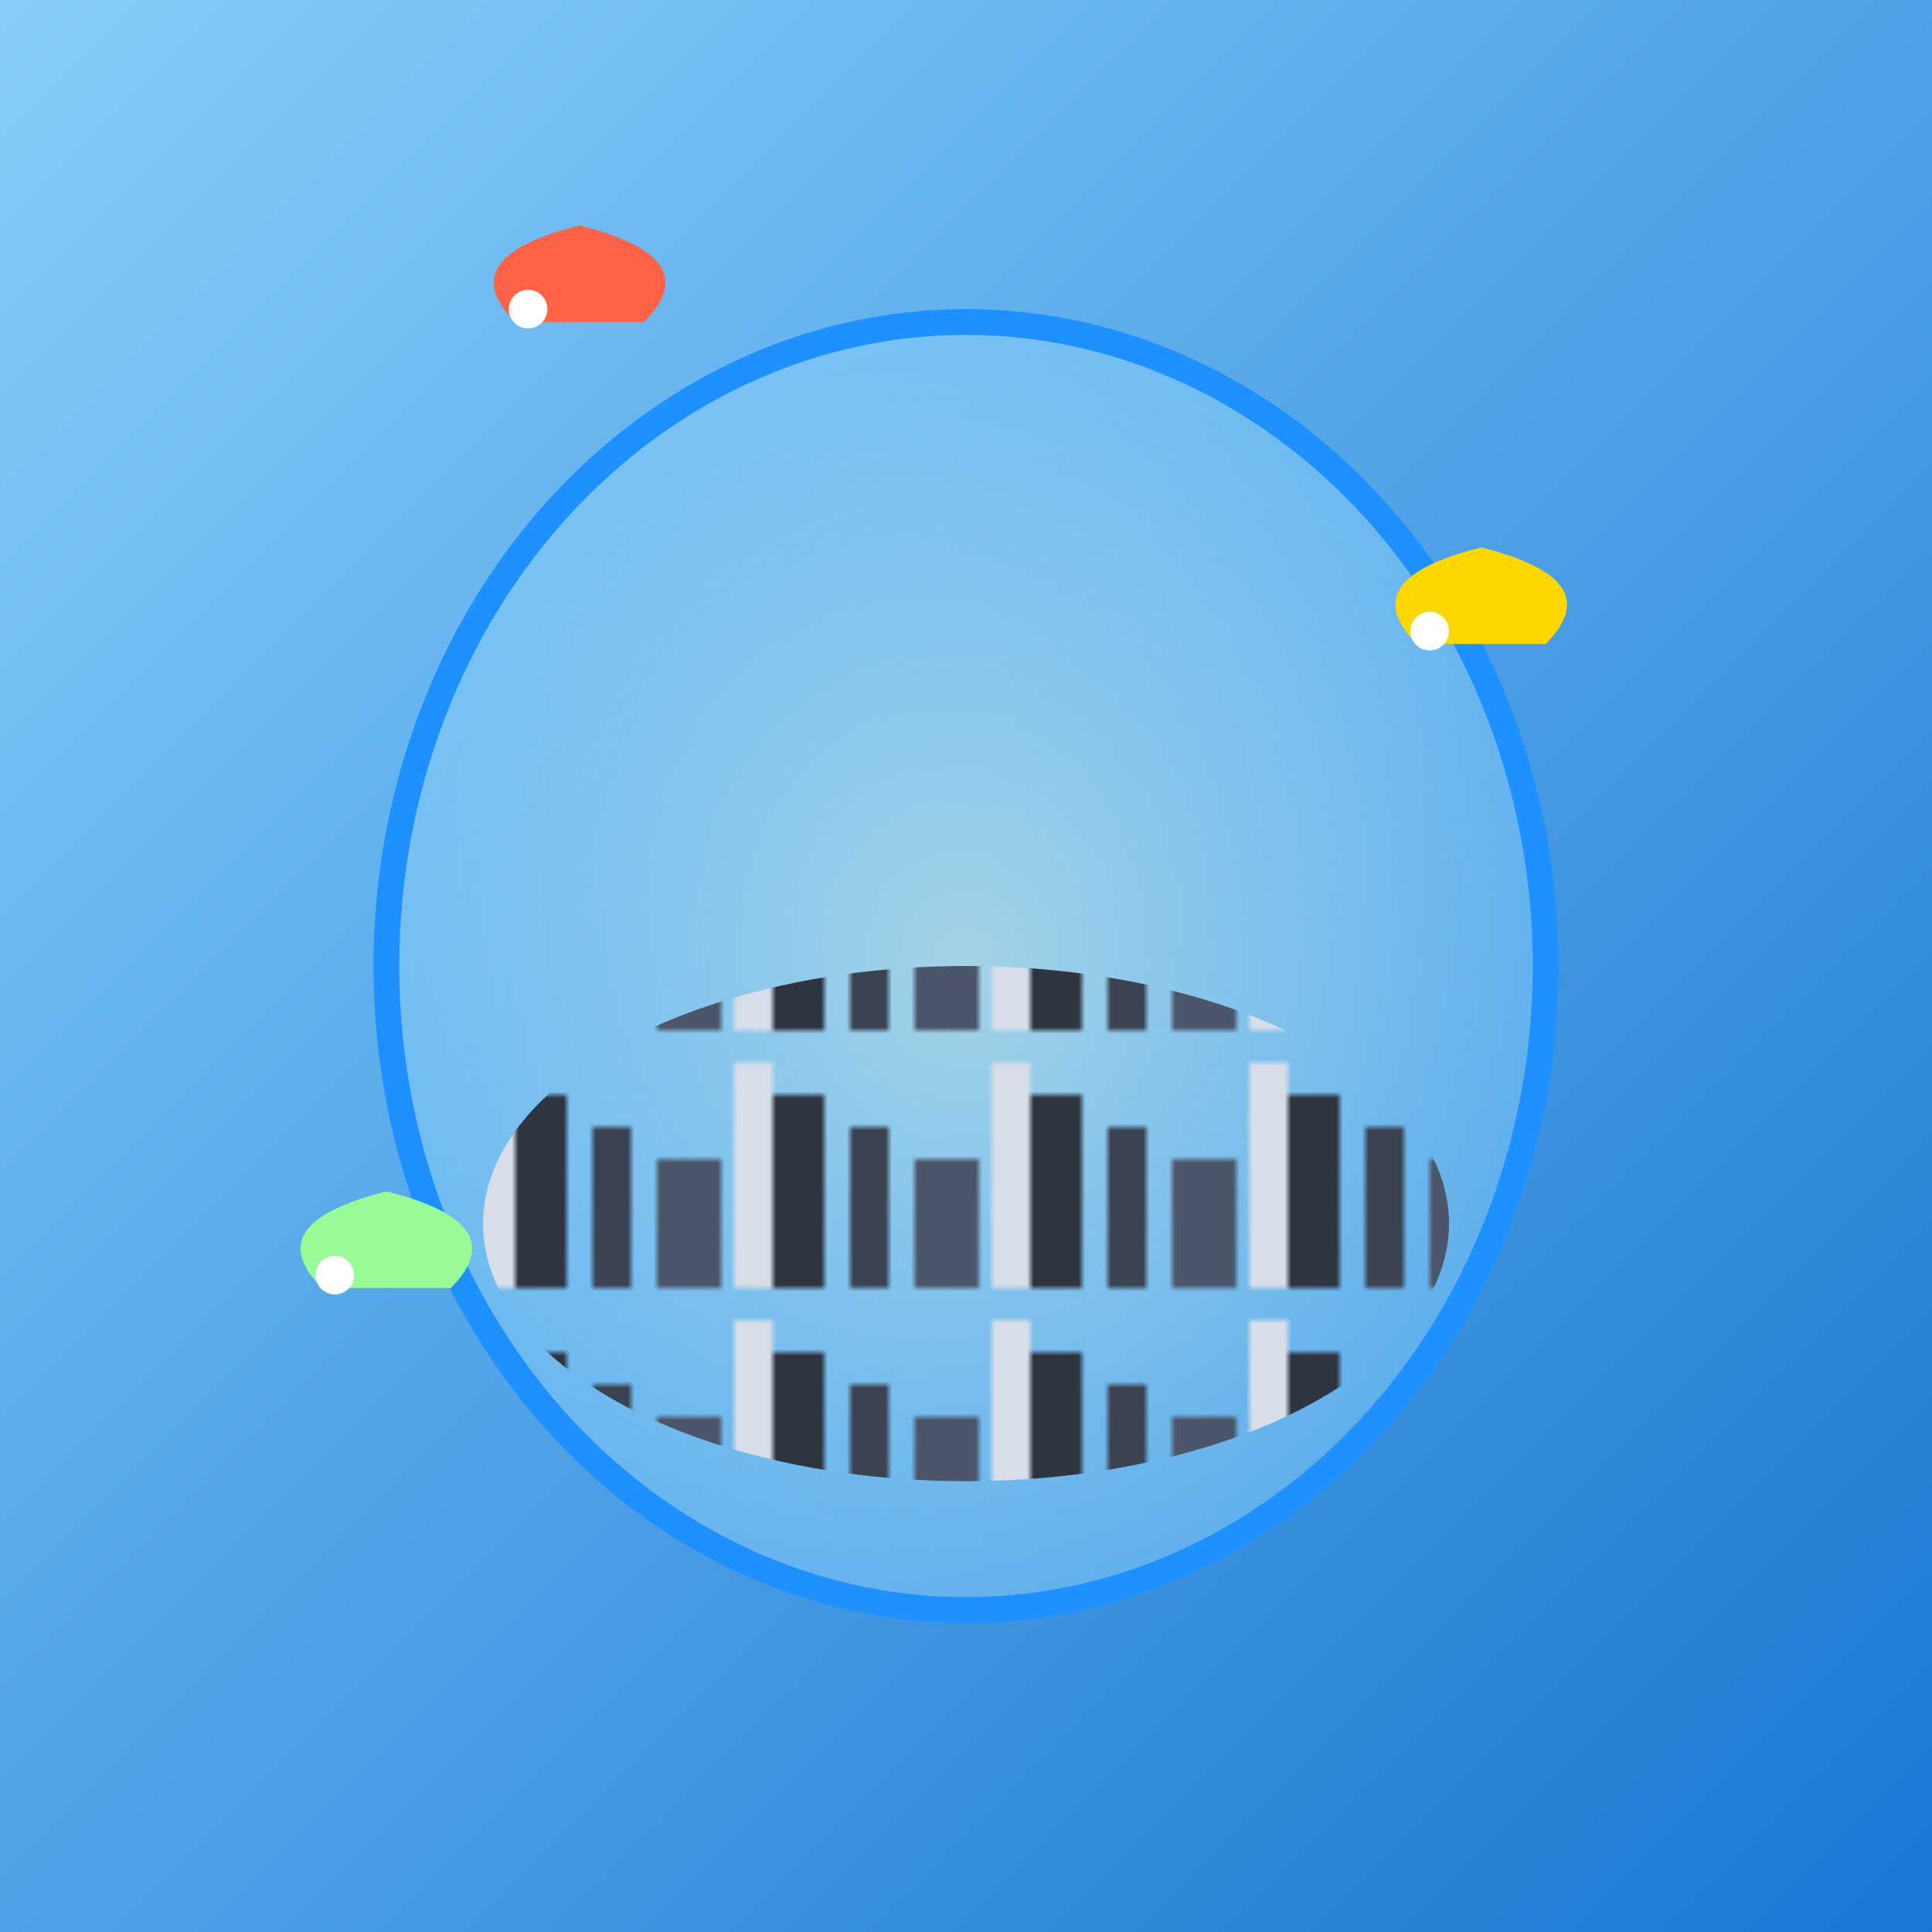
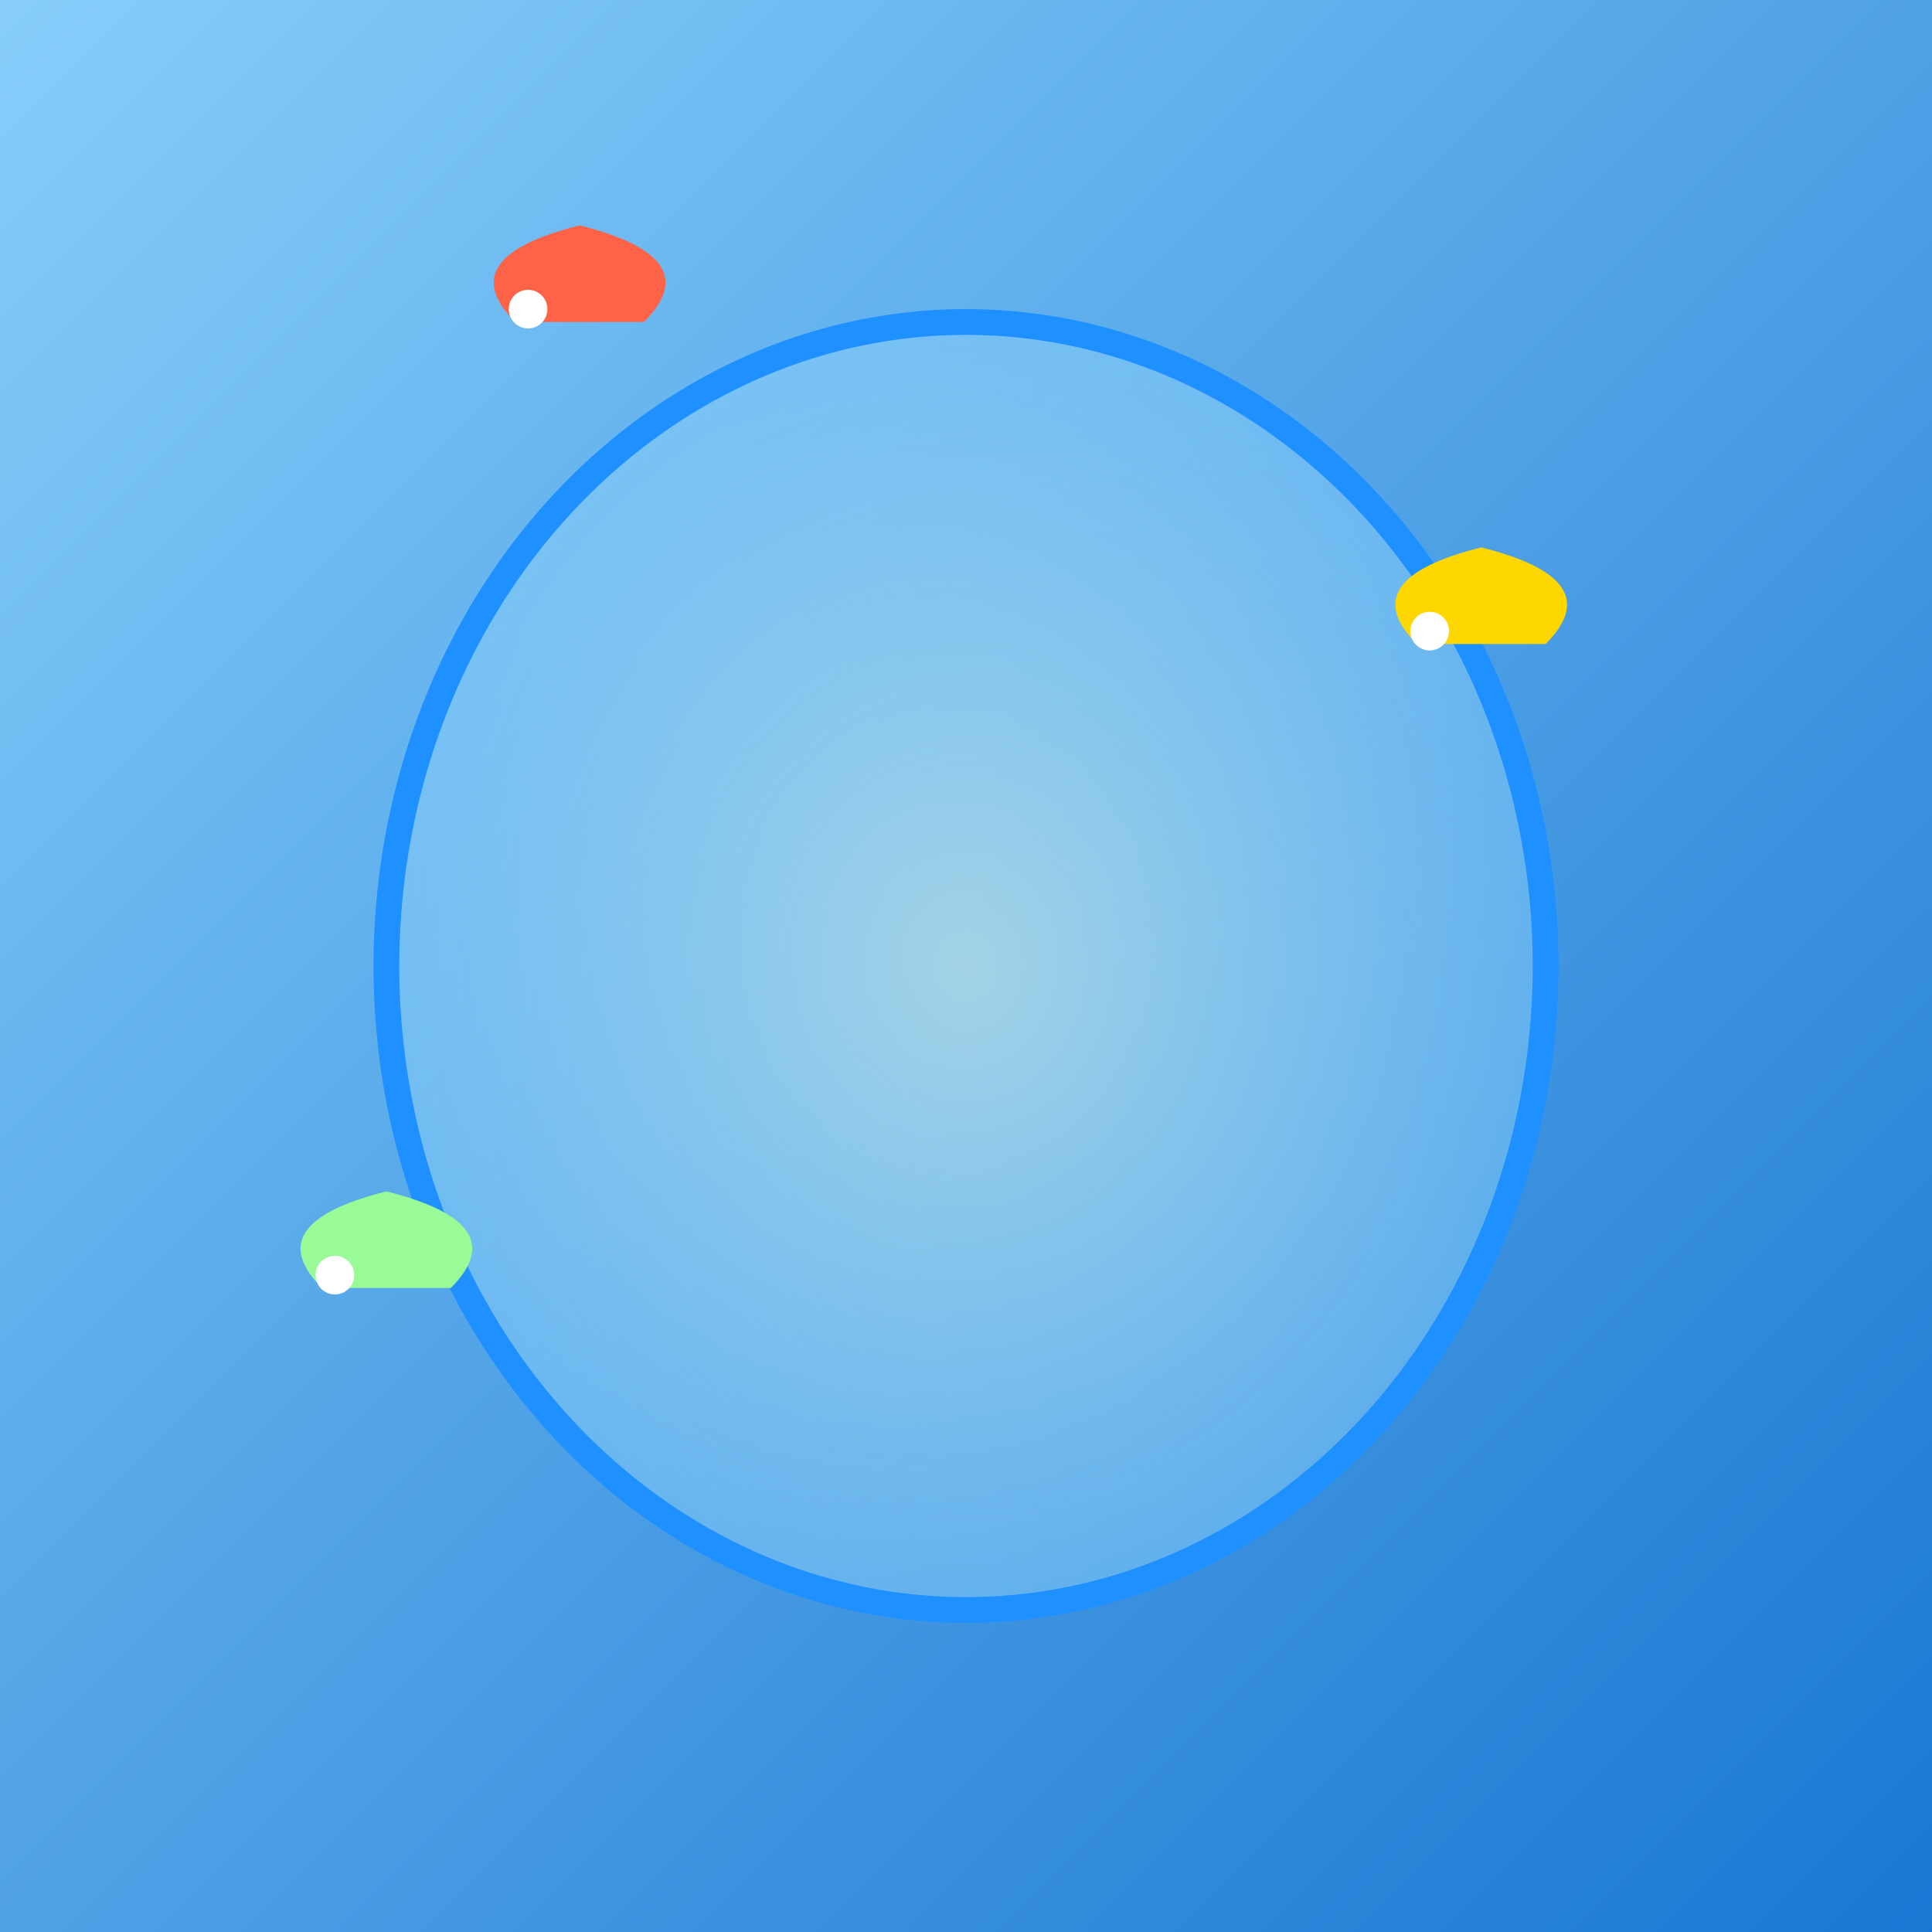
<svg xmlns="http://www.w3.org/2000/svg" viewBox="0 0 300 300">
  <defs>
    <radialGradient id="fishbowlGradient" cx="50%" cy="50%" r="50%" fx="50%" fy="50%">
      <stop offset="0%" style="stop-color:rgba(173, 216, 230, 0.9);" />
      <stop offset="100%" style="stop-color:rgba(135, 206, 250, 0.5);" />
    </radialGradient>
    <linearGradient id="skyGradient" x1="0%" y1="0%" x2="100%" y2="100%">
      <stop offset="0%" style="stop-color: #87CEFA;" />
      <stop offset="100%" style="stop-color: #1976D2;" />
    </linearGradient>
    <pattern id="cityPattern" x="0" y="0" width="40" height="40" patternUnits="userSpaceOnUse">
      <rect x="0" y="10" width="8" height="30" fill="#2E3440" />
      <rect x="12" y="15" width="6" height="25" fill="#3B4252" />
      <rect x="22" y="20" width="10" height="20" fill="#4C566A" />
-       <rect x="34" y="5" width="6" height="35" fill="#D8DEE9" />
    </pattern>
  </defs>
  <rect width="300" height="300" fill="url(#skyGradient)" />
  <ellipse cx="150" cy="150" rx="90" ry="100" fill="url(#fishbowlGradient)" stroke="#1E90FF" stroke-width="4" />
-   <ellipse cx="150" cy="190" rx="75" ry="40" fill="url(#cityPattern)" />
  <g>
    <path d="M80 50 Q70 40, 90 35 Q110 40, 100 50 Z" fill="#FF6347" />
    <circle cx="82" cy="48" r="3" fill="#FFF" />
-     <path d="M220 100 Q210 90, 230 85 Q250 90, 240 100 Z" fill="#FFD700" />
+     <path d="M220 100 Q210 90, 230 85 Q250 90, 240 100 " fill="#FFD700" />
    <circle cx="222" cy="98" r="3" fill="#FFF" />
    <path d="M50 200 Q40 190, 60 185 Q80 190, 70 200 Z" fill="#98FB98" />
    <circle cx="52" cy="198" r="3" fill="#FFF" />
  </g>
</svg>